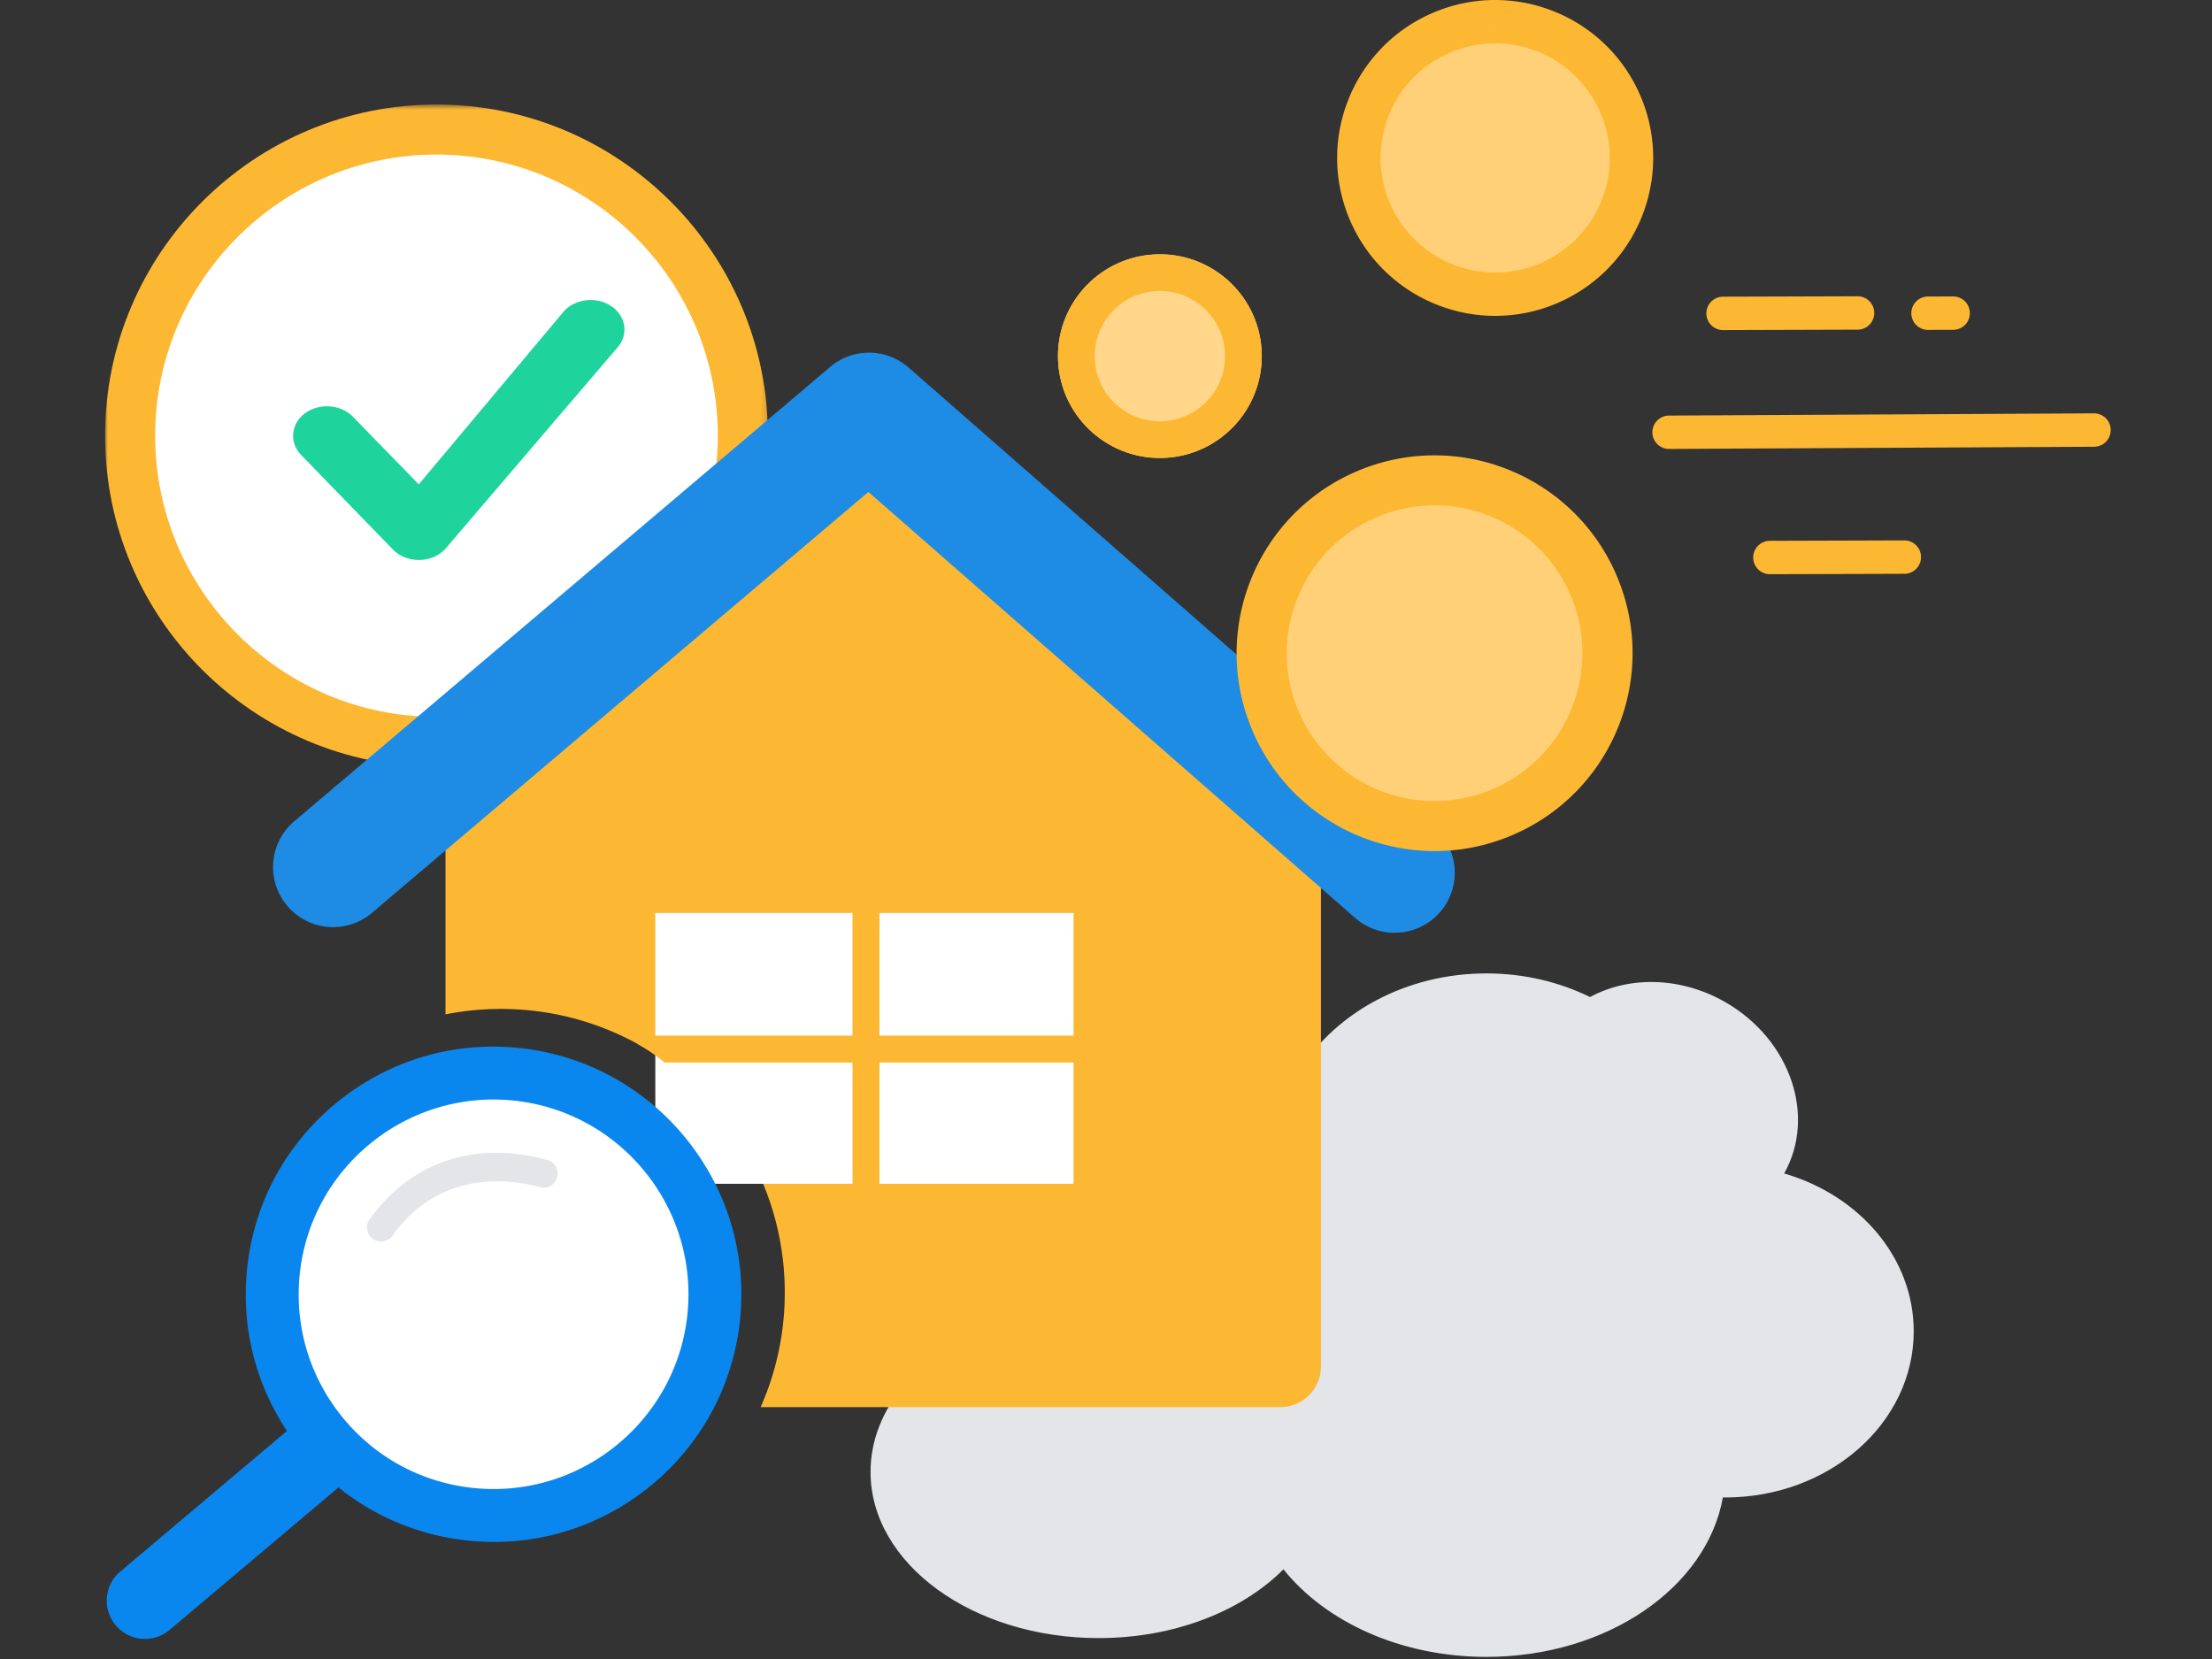
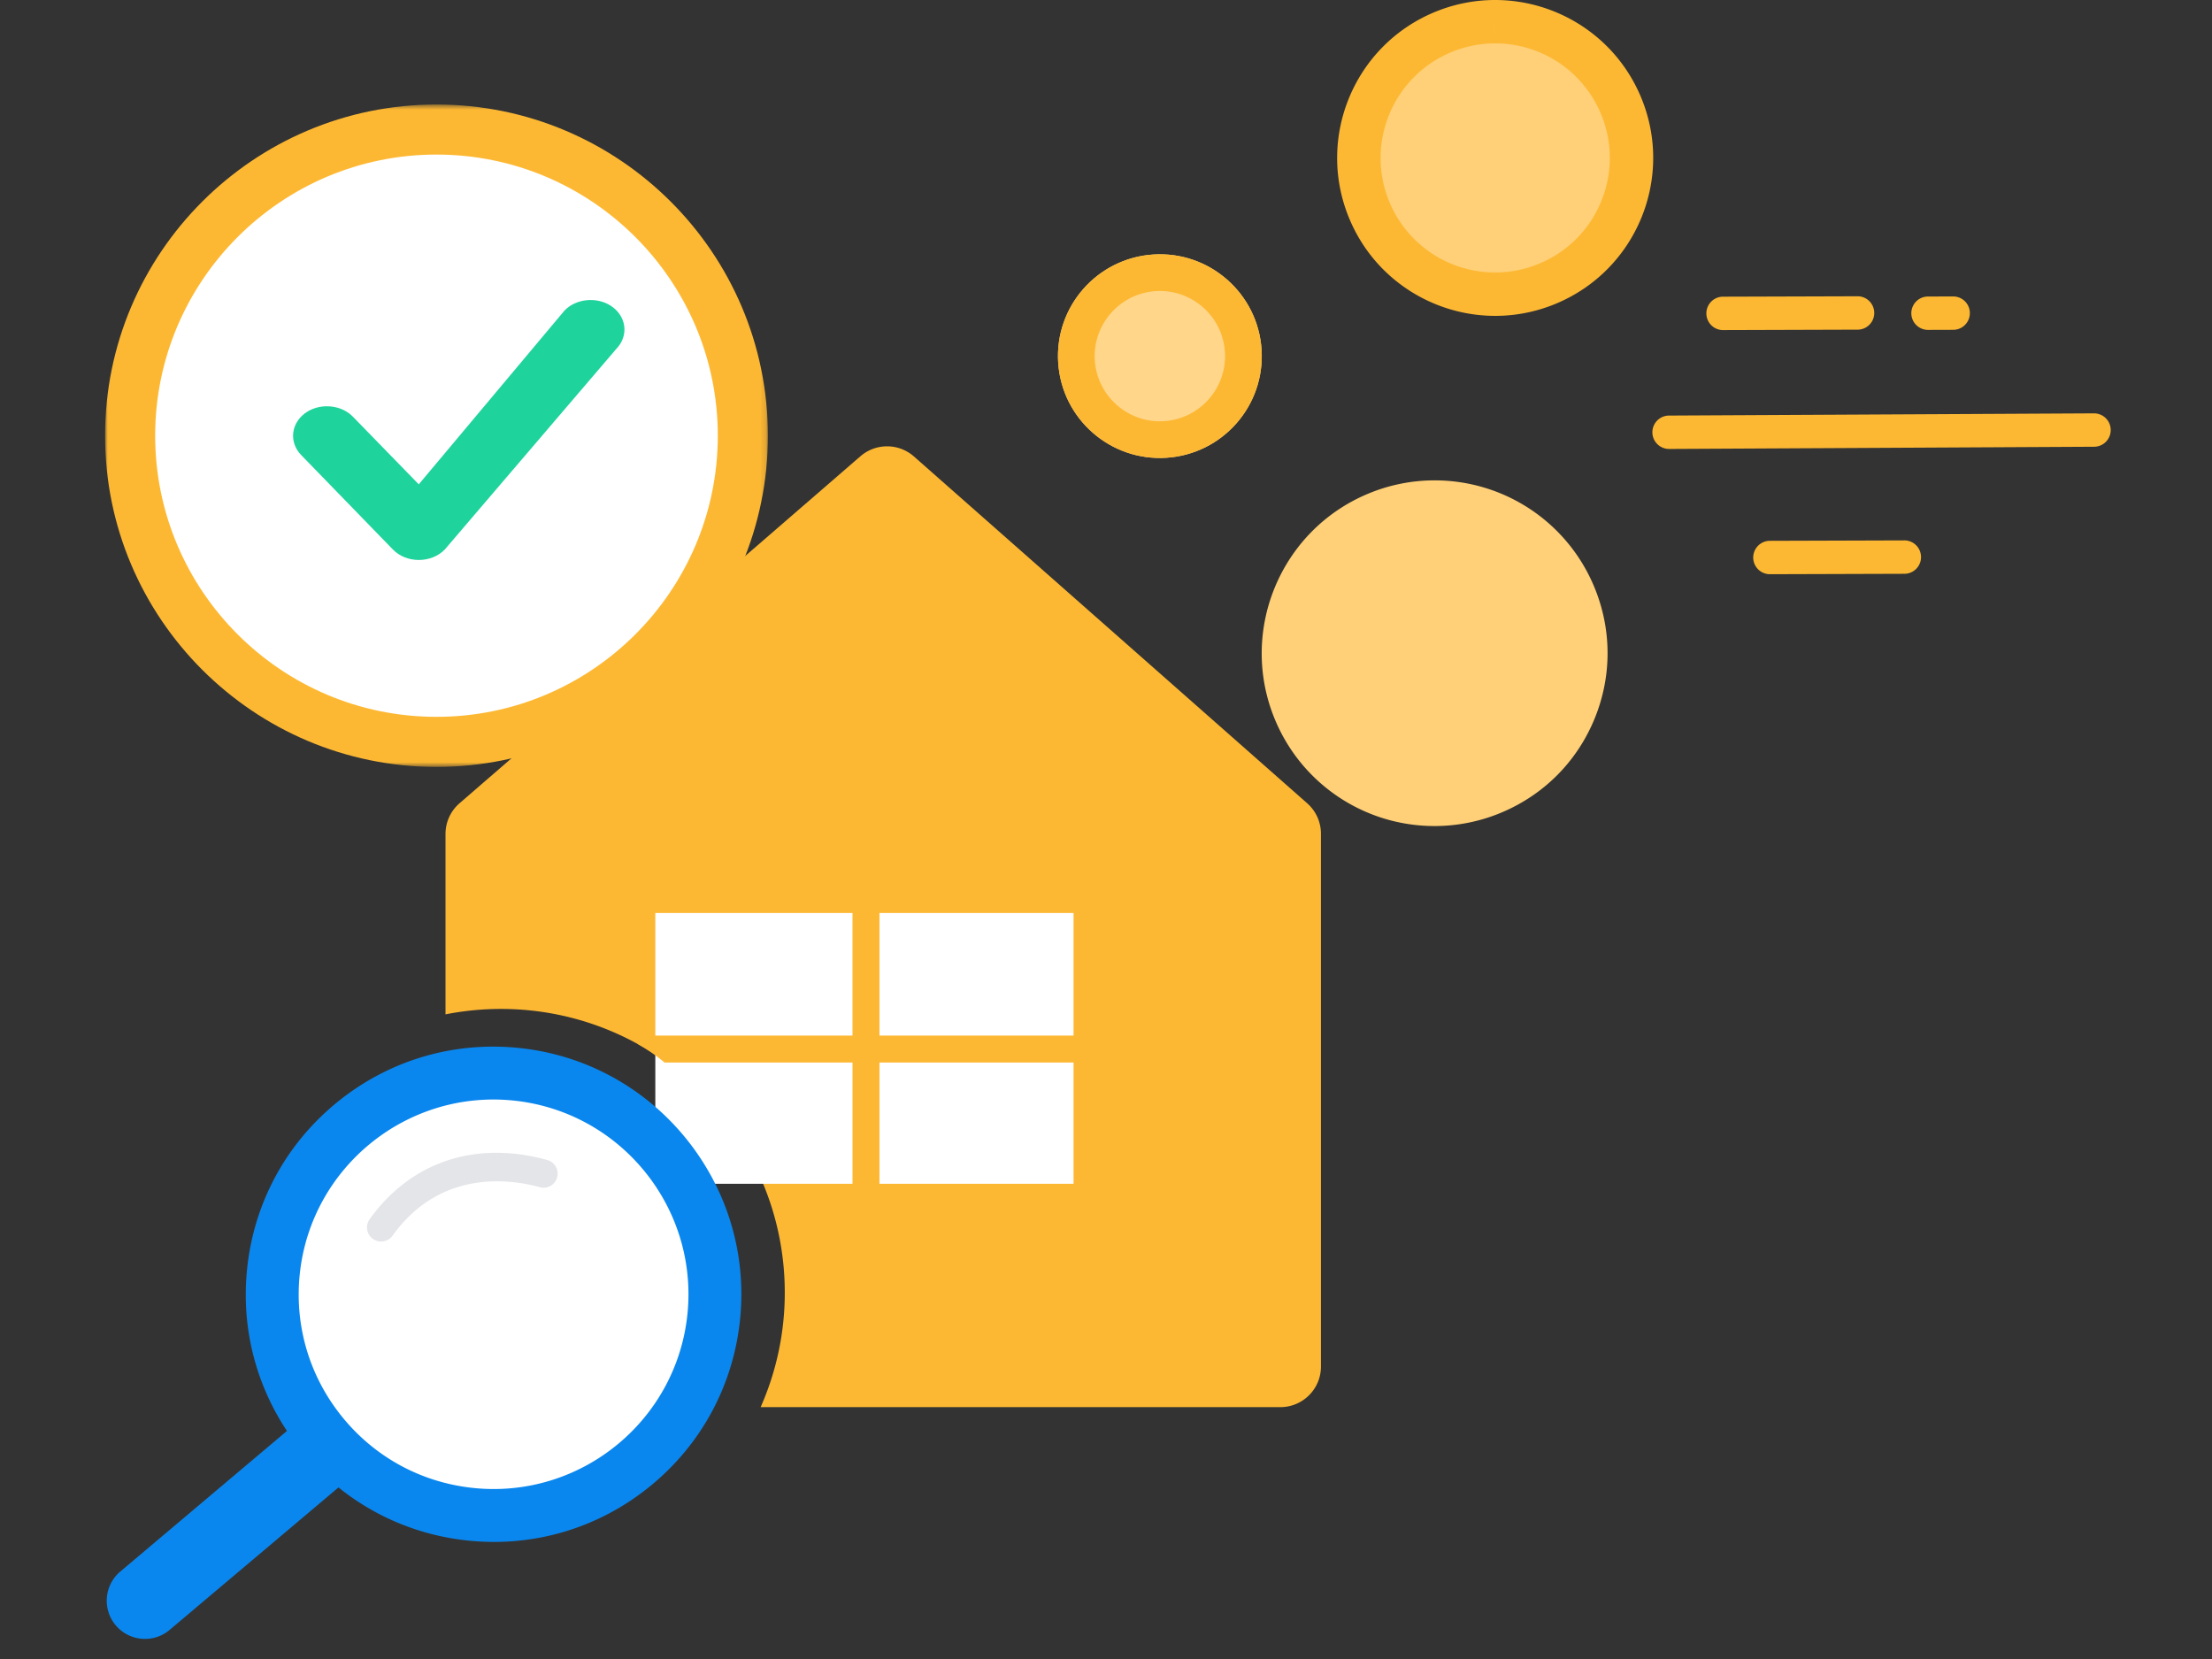
<svg xmlns="http://www.w3.org/2000/svg" xmlns:xlink="http://www.w3.org/1999/xlink" width="400" height="300" viewBox="0 0 400 300">
  <rect x="0" y="0" width="400" height="300" fill="#333333" stroke="none" />
  <defs>
    <path id="9ft4ag6ywa" d="M0 .566h119.861v119.787H0z" />
  </defs>
  <g fill="none" fill-rule="evenodd">
-     <path d="M322.633 212.201c5.837-10.374 1.135-24.186-10.587-30.95-8.127-4.689-17.505-4.764-24.517-.956-5.552-2.718-11.939-4.272-18.74-4.272-14.395 0-26.942 6.939-33.597 17.222-8.801-6.944-20.571-11.194-33.511-11.194-27.255 0-49.349 18.83-49.349 42.059 0 10.05 4.14 19.271 11.04 26.505-3.777 4.538-5.951 9.862-5.951 15.555 0 16.596 18.469 30.048 41.25 30.048 13.748 0 25.917-4.903 33.413-12.435 7.616 9.503 21.203 15.834 36.705 15.834 21.826 0 39.859-12.546 42.76-28.836.14.002.278.01.419.01 18.83 0 34.094-13.454 34.094-30.049 0-13.312-9.825-24.594-23.43-28.541" fill="#E4E5E9" />
    <path d="m236.383 145.26-71.11-62.712a7.353 7.353 0 0 0-9.674-.045l-72.5 62.752a7.344 7.344 0 0 0-2.537 5.552v32.622a51.606 51.606 0 0 1 10.011-.983c28.354 0 51.34 22.971 51.34 51.308a51.084 51.084 0 0 1-4.365 20.702h93.973c4.06 0 7.349-3.288 7.349-7.345v-96.344a7.343 7.343 0 0 0-2.487-5.507" fill="#FDB833" />
    <path d="M134.33 78.79c0 30.577-24.803 55.366-55.4 55.366-30.596 0-55.4-24.789-55.4-55.367 0-30.578 24.804-55.366 55.4-55.366 30.597 0 55.4 24.788 55.4 55.366" fill="#FFF" />
    <g transform="translate(19 18.33)">
      <mask id="abifayrt9b" fill="#fff">
        <use xlink:href="#9ft4ag6ywa" />
      </mask>
      <path d="M59.93 9.62c-28.05 0-50.87 22.806-50.87 50.84 0 28.032 22.82 50.838 50.87 50.838 28.05 0 50.871-22.806 50.871-50.839 0-28.033-22.82-50.839-50.87-50.839m0 110.733C26.884 120.353 0 93.485 0 60.459 0 27.434 26.885.566 59.93.566c33.046 0 59.931 26.868 59.931 59.893 0 33.026-26.885 59.894-59.93 59.894" fill="#FDB833" mask="url(#abifayrt9b)" />
    </g>
    <path d="M112.883 58.991c-.194-1.52-1.12-2.892-2.542-3.767-2.591-1.595-6.216-1.19-8.253.925L75.726 87.584 63.832 75.37c-2.034-2.12-5.66-2.527-8.254-.928-1.421.875-2.348 2.248-2.543 3.769-.185 1.454.322 2.926 1.398 4.045L71.031 99.35c1.16 1.214 2.876 1.91 4.706 1.91 1.825 0 3.539-.694 4.704-1.905l31.054-36.323c1.069-1.113 1.574-2.586 1.388-4.04" fill="#1ED39C" />
    <path d="M301.824 81.185a3.02 3.02 0 0 1-3.02-3.002 3.02 3.02 0 0 1 3.005-3.034l76.84-.4h.016a3.02 3.02 0 0 1 3.02 3.003 3.02 3.02 0 0 1-3.005 3.033l-76.84.4h-.016zM311.495 59.688a3.02 3.02 0 0 1-.01-6.037L336 53.576h.01a3.02 3.02 0 0 1 .009 6.036l-24.514.076h-.01zM319.954 103.834a3.02 3.02 0 0 1-.01-6.036l24.515-.076h.01a3.02 3.02 0 0 1 .01 6.036l-24.515.076h-.01z" fill="#FDB833" />
    <path d="M353.187 53.608a3.016 3.016 0 0 1 .018 6.033l-4.55.014a3.016 3.016 0 0 1-.018-6.033l4.55-.014z" fill="#FDB833" fill-rule="nonzero" />
-     <path d="M157.034 88.961 67.26 165.074c-4.574 3.878-11.426 3.313-15.304-1.26-3.878-4.575-3.314-11.426 1.26-15.304l96.909-82.161a10.858 10.858 0 0 1 14.172.11l95.06 83.189c4.512 3.95 4.969 10.809 1.02 15.322-3.95 4.512-10.81 4.97-15.322 1.02l-88.021-77.029z" fill="#1E8CE5" fill-rule="nonzero" />
    <path d="M270.386 53.196a24.605 24.605 0 0 1-22.727-15.085c-5.27-12.517.633-26.985 13.158-32.253a24.502 24.502 0 0 1 9.545-1.934c9.948 0 18.869 5.92 22.727 15.084 2.553 6.064 2.59 12.758.105 18.85-2.486 6.091-7.195 10.85-13.263 13.402a24.506 24.506 0 0 1-9.545 1.936" fill="#FFD077" />
    <path d="M270.361 0c-3.693 0-7.449.72-11.067 2.242-14.543 6.116-21.373 22.856-15.253 37.39 4.596 10.92 15.191 17.487 26.345 17.487 3.694 0 7.45-.72 11.068-2.242 14.543-6.116 21.373-22.856 15.253-37.39C292.111 6.567 281.515 0 270.361 0m.002 0v7.847A20.685 20.685 0 0 1 289.47 20.53a20.558 20.558 0 0 1 .088 15.846 20.577 20.577 0 0 1-11.15 11.268 20.581 20.581 0 0 1-8.022 1.628 20.687 20.687 0 0 1-19.108-12.683c-4.431-10.523.532-22.686 11.061-27.114a20.597 20.597 0 0 1 8.022-1.628L270.363 0" fill="#FDB833" />
    <path d="M259.435 149.374a31.212 31.212 0 0 1-28.831-19.136c-6.686-15.88.802-34.234 16.692-40.916a31.073 31.073 0 0 1 12.109-2.455 31.215 31.215 0 0 1 28.832 19.136c3.238 7.694 3.286 16.186.133 23.914-3.153 7.728-9.128 13.766-16.825 17.003a31.09 31.09 0 0 1-12.11 2.454" fill="#FFD077" />
-     <path d="M259.405 82.34c-4.628 0-9.333.903-13.866 2.81-18.221 7.661-26.777 28.634-19.111 46.844 5.759 13.68 19.034 21.908 33.007 21.908 4.628 0 9.333-.903 13.866-2.81 18.222-7.66 26.778-28.634 19.11-46.844-5.758-13.679-19.033-21.908-33.006-21.908m0 0v9.055a26.691 26.691 0 0 1 24.656 16.365c5.717 13.579-.686 29.273-14.274 34.987a26.561 26.561 0 0 1-10.352 2.1 26.693 26.693 0 0 1-24.656-16.365c-5.717-13.579.686-29.274 14.273-34.987a26.585 26.585 0 0 1 10.353-2.1V82.34" fill="#FDB833" />
    <path d="M228.13 63.208c.66 10.15-7.04 18.911-17.195 19.57-10.155.658-18.922-7.036-19.581-17.186-.658-10.149 7.04-18.91 17.196-19.569 10.156-.658 18.922 7.037 19.58 17.185" fill="#FFD68A" />
    <path d="M208.55 46.023c-10.155.659-17.855 9.42-17.196 19.57.659 10.149 9.426 17.842 19.58 17.184 10.157-.658 17.855-9.42 17.197-19.568-.659-10.15-9.426-17.844-19.58-17.186m.429 6.62c6.486-.42 12.107 4.512 12.527 10.995.42 6.483-4.514 12.1-11.002 12.52-6.487.42-12.107-4.512-12.527-10.995-.42-6.483 4.515-12.1 11.002-12.52" fill="#FDB833" />
    <path fill="#FFF" d="M118.502 214.066h75.63v-48.97h-75.63z" />
    <path d="M127.864 238.074c-2.226 21.976-21.857 37.99-43.848 35.765-21.991-2.225-38.014-21.844-35.788-43.821 2.226-21.978 21.858-37.99 43.848-35.766 21.99 2.225 38.014 21.844 35.788 43.822" fill="#FFF" />
    <path d="M66.362 221.957c0-.514.156-1.032.478-1.482 7.466-10.407 19.178-14.307 32.134-10.703a2.549 2.549 0 1 1-1.368 4.912c-5.097-1.418-17.892-3.402-26.62 8.762a2.552 2.552 0 0 1-4.624-1.489" fill="#E4E5E9" />
    <path d="M159.036 187.26v-29.563h-4.88v29.563h-38.82v1.534c1.31.743 3.102 1.88 4.826 3.342h33.995v28.343h4.879v-28.343h38.119v-4.876h-38.12z" fill="#FDB833" />
    <path d="M54.196 230.5c1.956-19.32 19.275-33.447 38.606-31.491 18.138 1.834 31.7 17.181 31.692 35.026 0 1.175-.06 2.364-.18 3.557-1.958 19.32-19.277 33.446-38.609 31.491-9.365-.947-17.799-5.482-23.75-12.77-5.952-7.288-8.703-16.456-7.76-25.814M30.77 294.653l30.44-25.68c6.687 5.384 14.788 8.738 23.532 9.622 11.906 1.205 23.57-2.297 32.842-9.86 9.272-7.562 15.042-18.28 16.247-30.18 2.488-24.554-15.485-46.573-40.065-49.059-11.907-1.205-23.57 2.297-32.841 9.86-9.273 7.562-15.043 18.28-16.248 30.18a45.487 45.487 0 0 0-.233 4.573 44.332 44.332 0 0 0 7.451 24.648l-30.238 25.51a6.905 6.905 0 0 0-.64 9.747 6.915 6.915 0 0 0 9.753.639" fill="#0A87EE" />
  </g>
</svg>